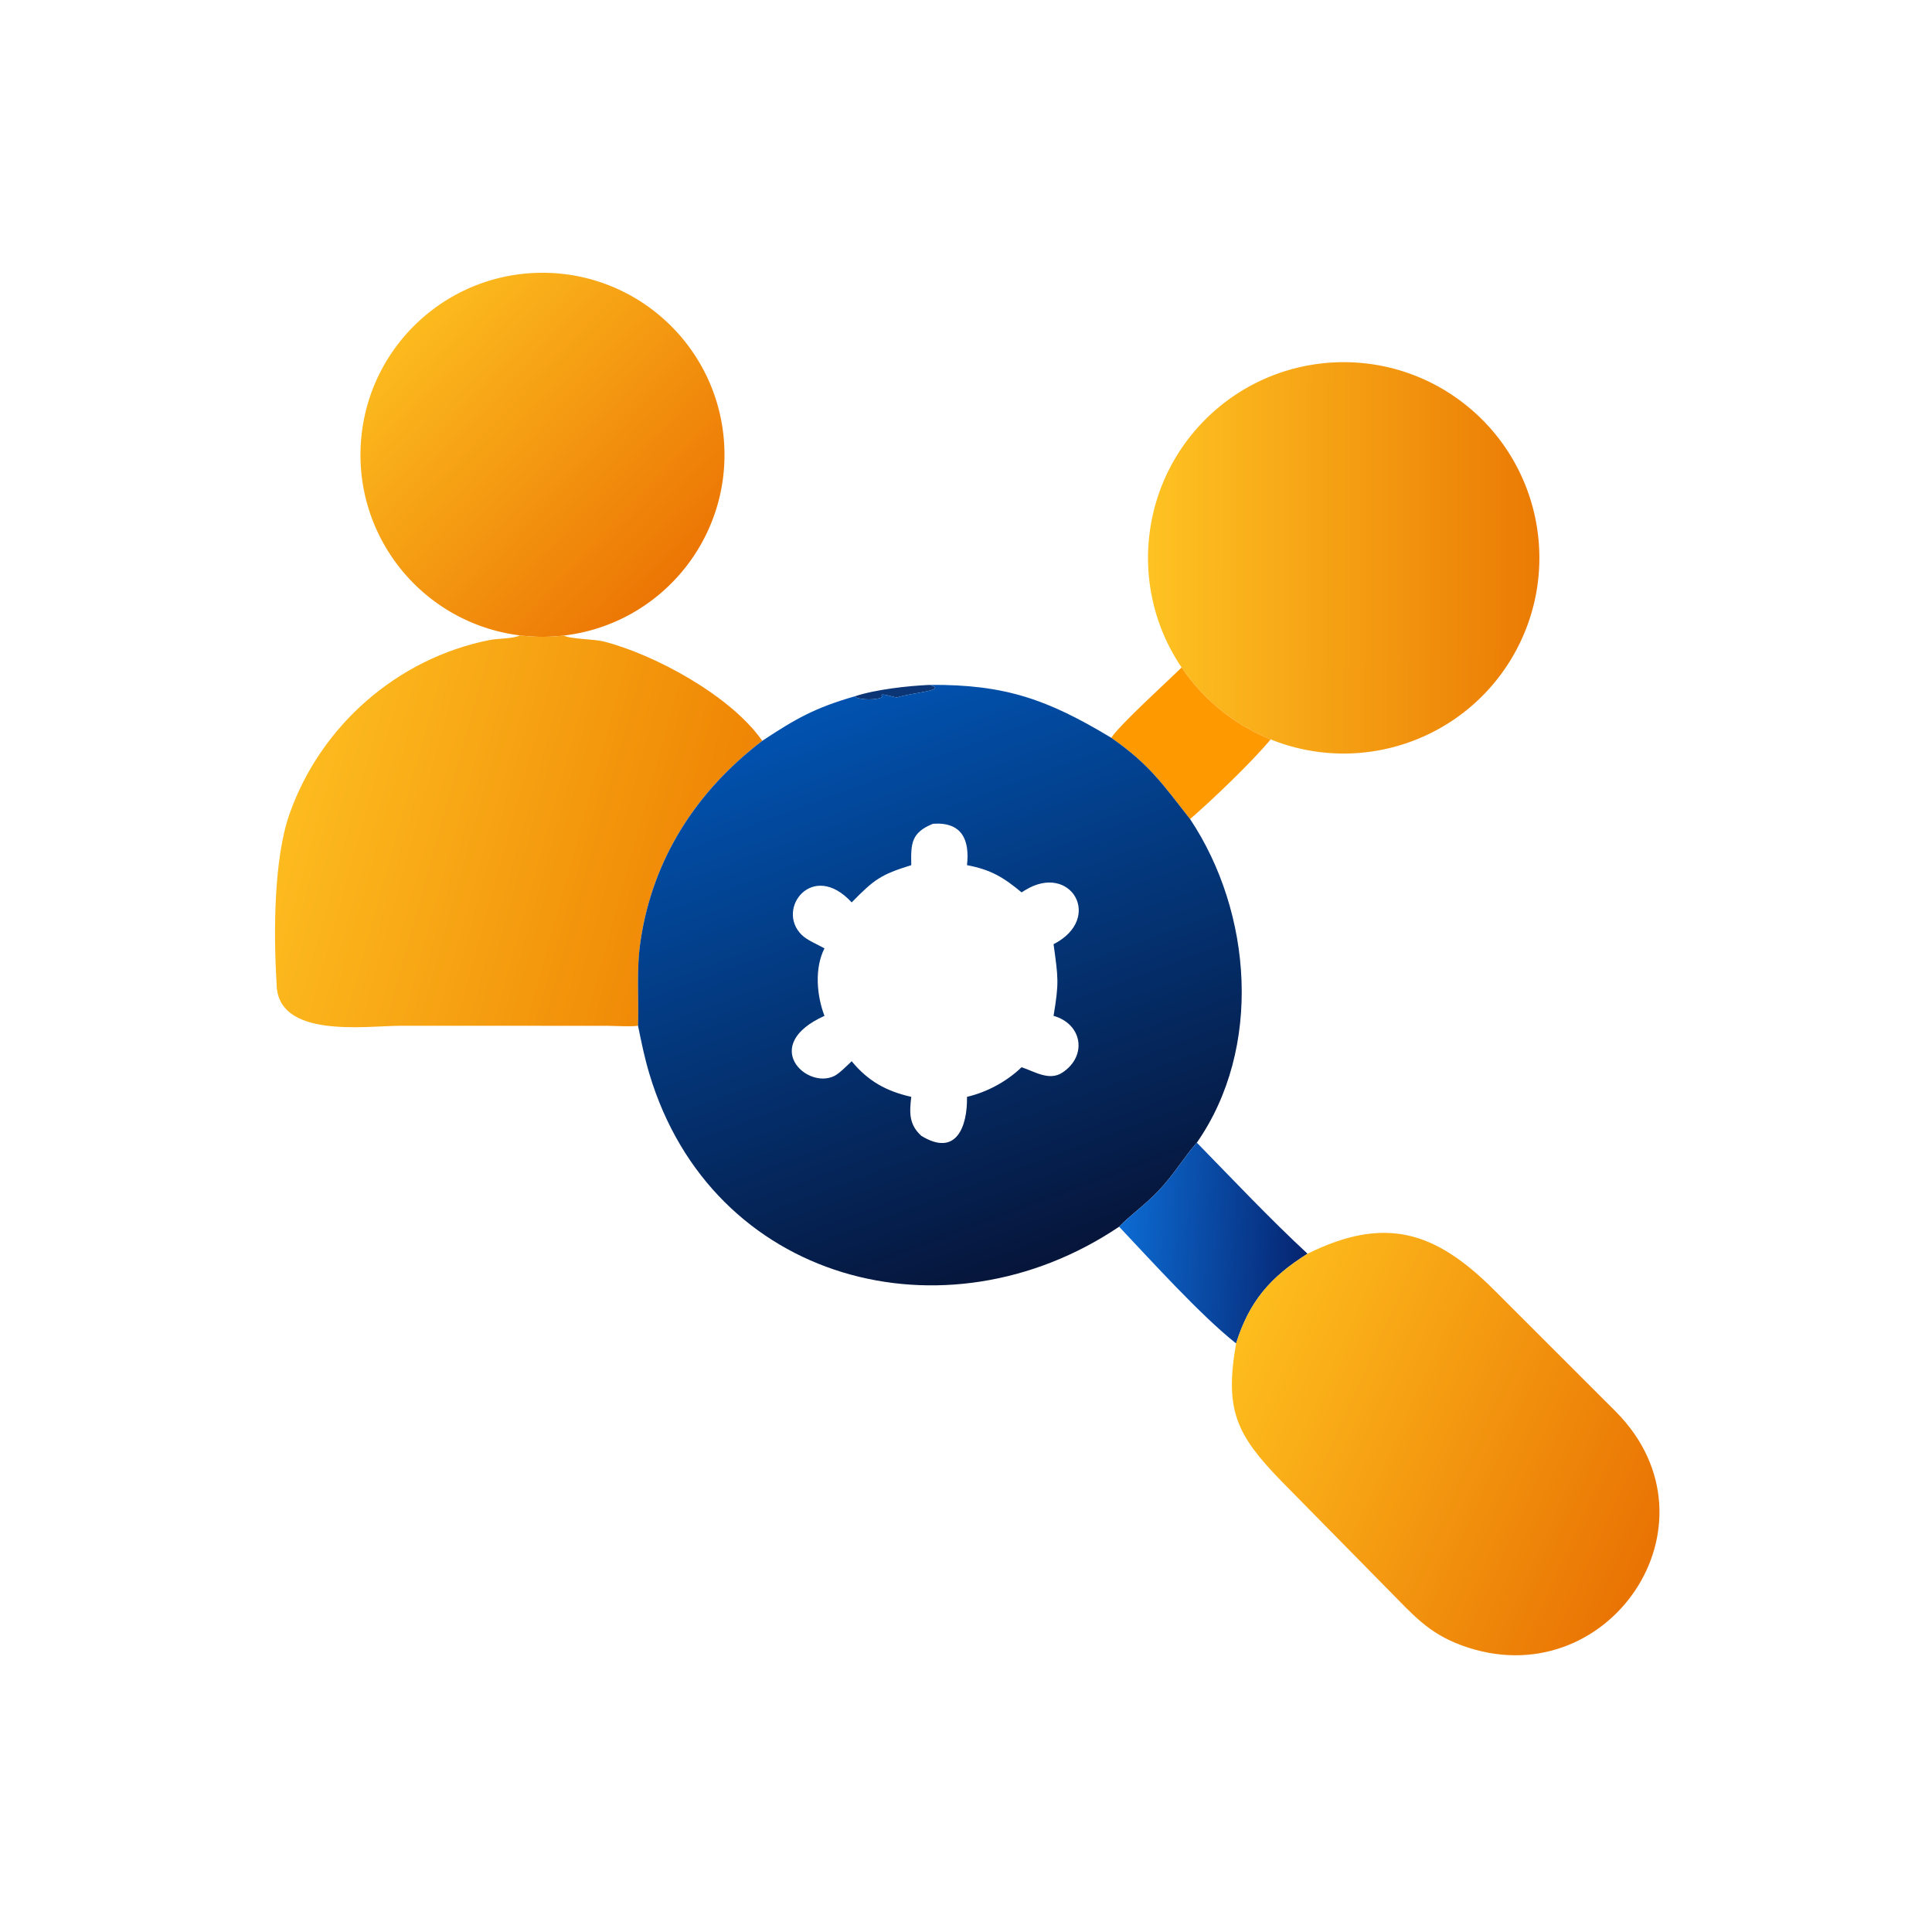
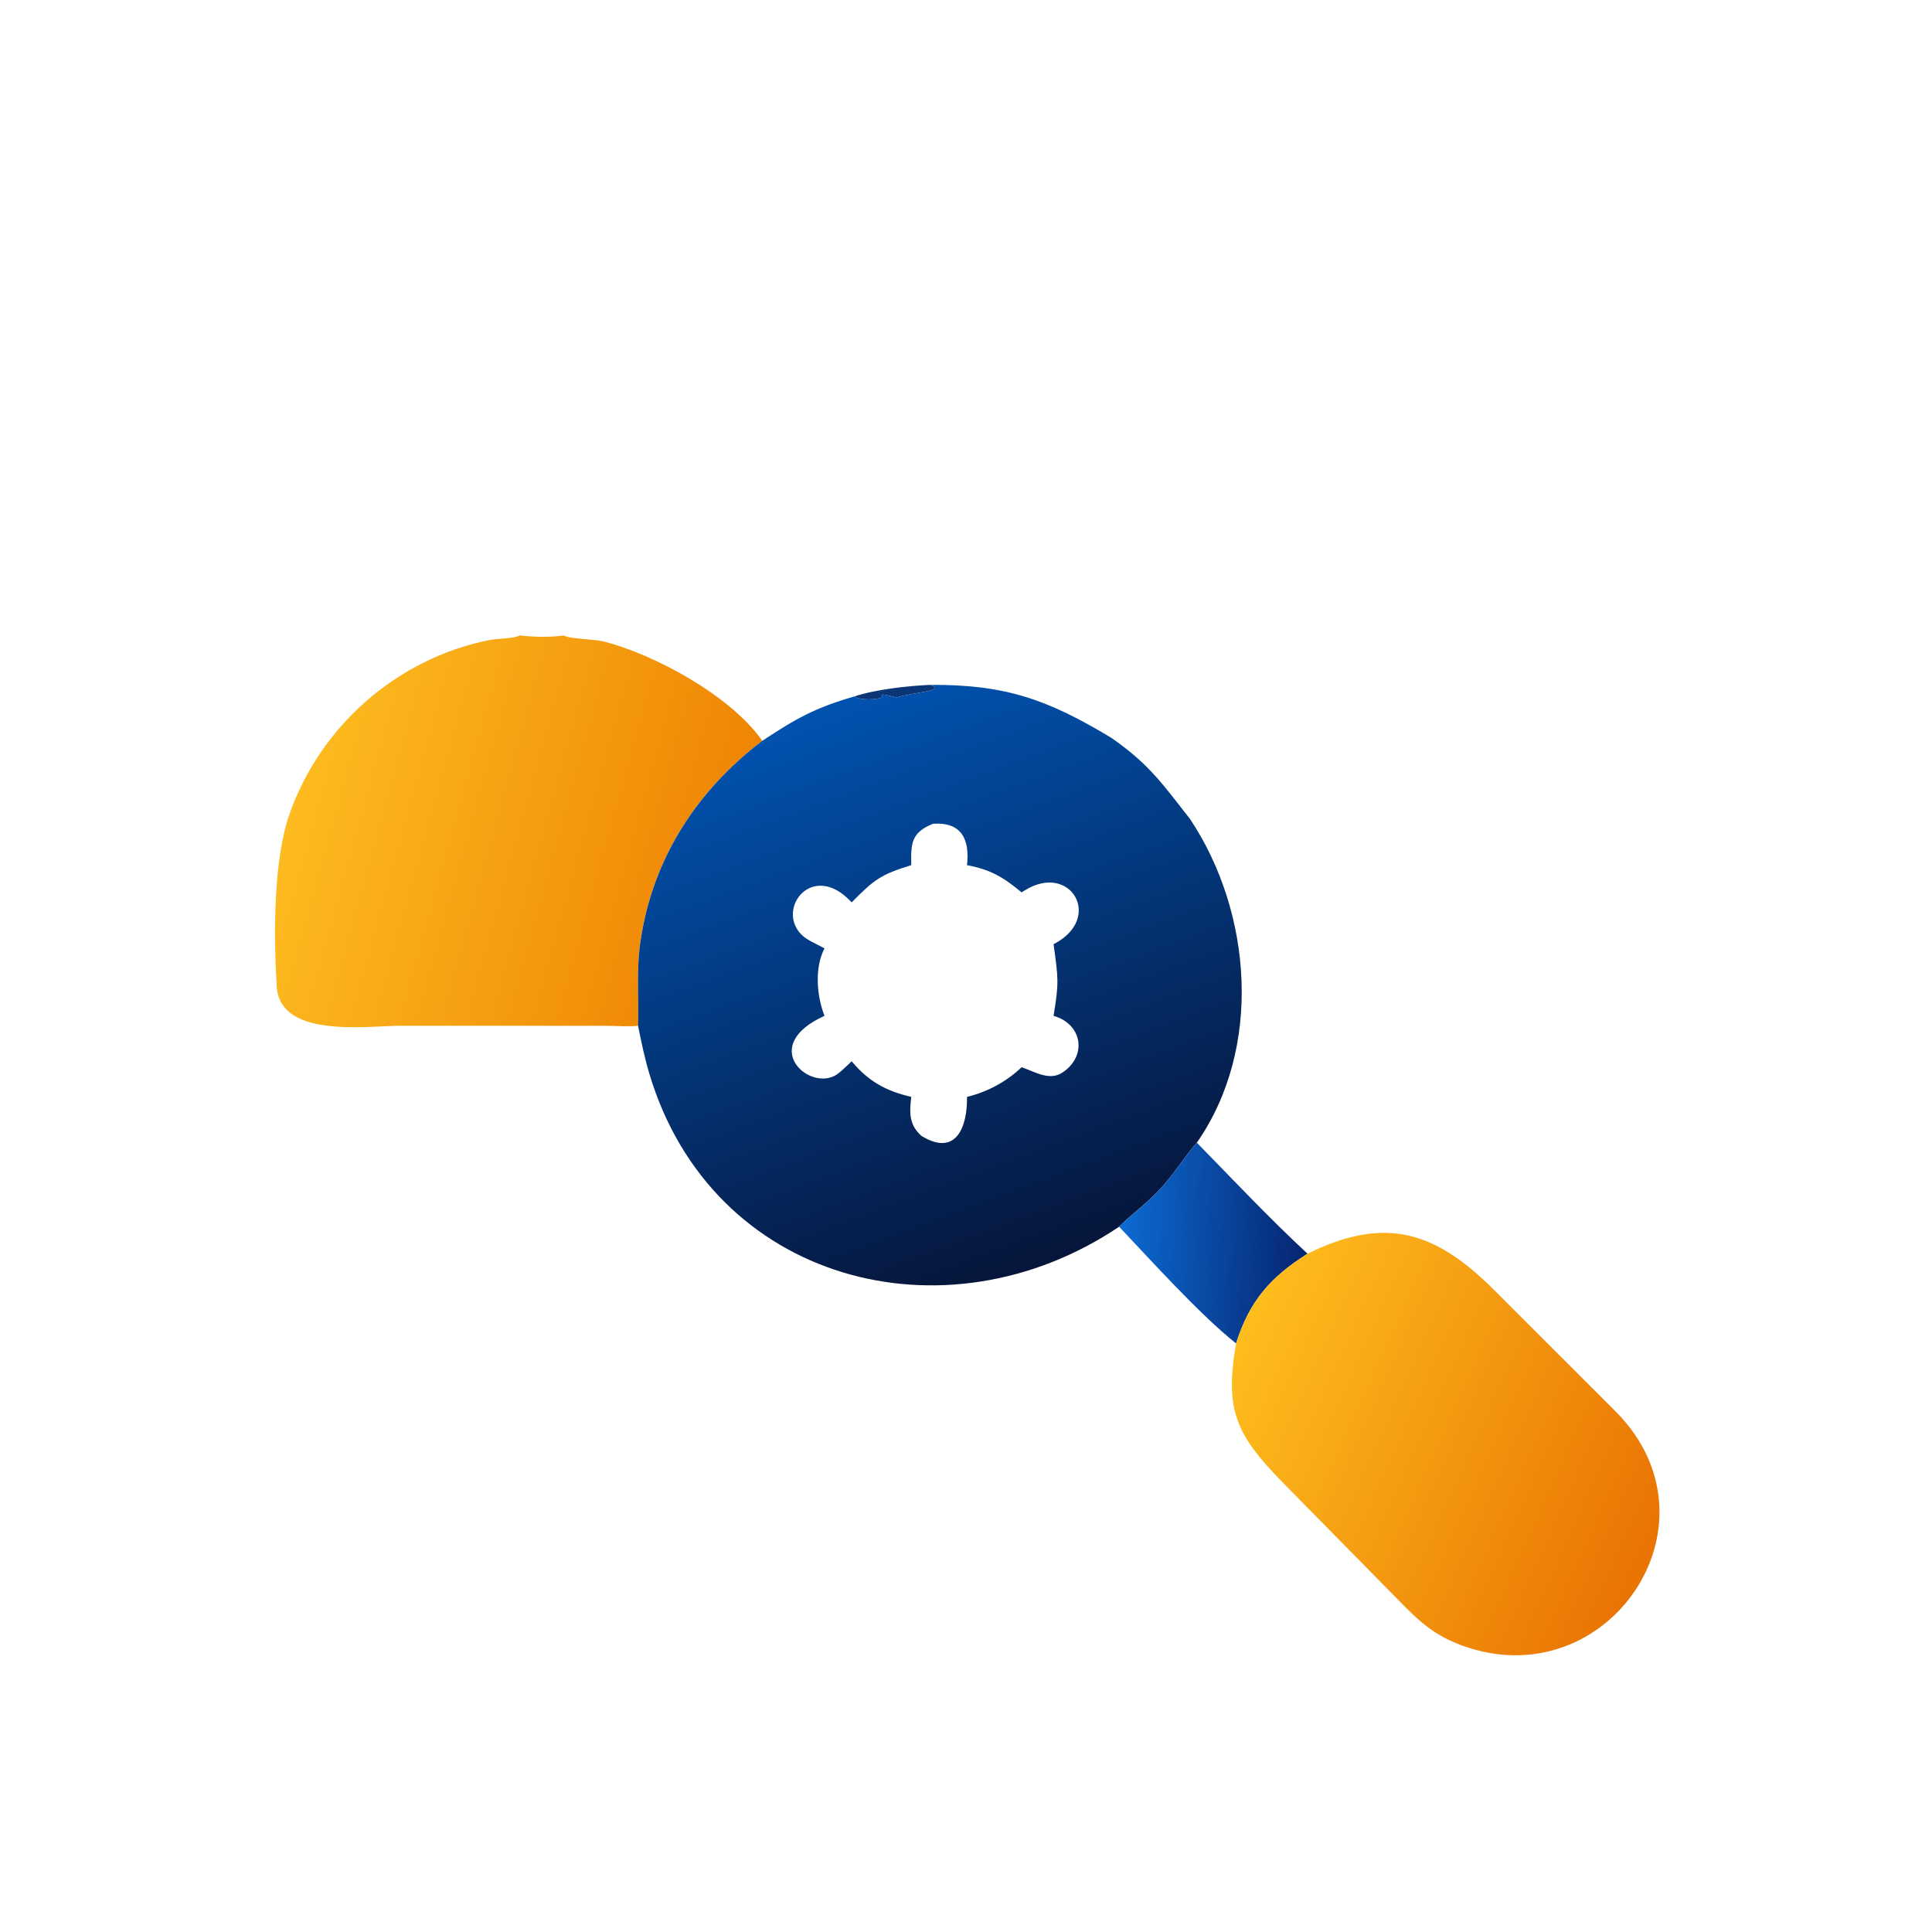
<svg xmlns="http://www.w3.org/2000/svg" width="1024" height="1024" viewBox="0 0 1024 1024">
  <linearGradient id="a" x1="178.246" x2="109.037" y1="153.282" y2="87.697" gradientUnits="userSpaceOnUse">
    <stop offset="0" stop-color="#ec7604" />
    <stop offset="1" stop-color="#fcba1e" />
  </linearGradient>
  <linearGradient id="b" x1="407.003" x2="305.243" y1="147.763" y2="147.487" gradientUnits="userSpaceOnUse">
    <stop offset="0" stop-color="#eb7b04" />
    <stop offset="1" stop-color="#fec222" />
  </linearGradient>
  <linearGradient id="c" x1="188.992" x2="78.866" y1="239.526" y2="208.969" gradientUnits="userSpaceOnUse">
    <stop offset="0" stop-color="#ef8504" />
    <stop offset="1" stop-color="#fdbb1f" />
  </linearGradient>
  <linearGradient id="d" x1="276.167" x2="221.127" y1="335.244" y2="186.776" gradientUnits="userSpaceOnUse">
    <stop offset="0" stop-color="#06153a" />
    <stop offset="1" stop-color="#0152af" />
  </linearGradient>
  <linearGradient id="e" x1="345.342" x2="297.356" y1="330.14" y2="328.053" gradientUnits="userSpaceOnUse">
    <stop offset="0" stop-color="#062672" />
    <stop offset="1" stop-color="#0c6ad1" />
  </linearGradient>
  <linearGradient id="f" x1="439.309" x2="326.962" y1="407.926" y2="357.172" gradientUnits="userSpaceOnUse">
    <stop offset="0" stop-color="#e97303" />
    <stop offset="1" stop-color="#febd1d" />
  </linearGradient>
-   <path fill="url(#a)" d="M137.769 168.385c-25.307-3.17-43.772-25.493-42.14-50.945s22.795-45.235 48.3-45.148c25.504.088 46.532 20.016 47.989 45.478s-17.161 47.659-42.489 50.655a48.2 48.2 0 0 1-11.66-.04" transform="scale(2)" />
-   <path fill="url(#b)" d="M313.137 176.881c-14.383-21.272-11.031-49.865 7.88-67.235s47.686-18.283 67.661-2.148 25.133 44.459 12.129 66.6-40.253 31.431-64.074 21.844a51.85 51.85 0 0 1-23.596-19.061" transform="scale(2)" />
  <path fill="url(#c)" d="M137.769 168.385c3.871.485 7.786.498 11.66.04 1.523.92 8.147.961 10.429 1.54 13.606 3.448 33.797 14.39 42.152 26.363-17.369 13.244-29.072 31.195-32.28 53.169-1.118 7.654-.423 14.808-.644 22.329-1.718.304-5.976.041-7.949.026l-54.632-.02c-9.465.004-33.292 3.642-33.203-11.324-.829-13.088-.753-32.834 3.373-44.652 8.202-23.487 28.615-41.383 53.086-46.247 2.046-.406 6.456-.346 8.008-1.224" transform="scale(2)" />
-   <path fill="#f90" d="M589.006 391.052c4.56-7.024 29.834-29.89 37.268-37.29a103.7 103.7 0 0 0 47.192 38.122c-9.704 11.744-31.132 32.288-42.702 42.228-14.37-18.238-21.406-28.916-41.758-43.06" />
  <path fill="#0c3575" d="M452.95 369.1c11.07-3.702 28.374-5.592 39.856-6.098 10.032 2.962-9.486 4.094-17.202 6.596-1.004.326-7.266-2.038-8.388-1.344l.34 1.178c-1.986 1.606-12.3 1.85-14.606-.332" />
  <path fill="url(#d)" d="M246.403 181.501c20.038-.155 31.271 3.891 48.1 14.025 10.176 7.072 13.694 12.411 20.879 21.53 16.514 24.815 19.246 60.715 1.793 85.762l-.15.169c-3.499 4.015-5.87 8.231-10.041 12.616-3.488 3.667-7.457 6.447-10.404 9.493-46.082 31.001-107.97 14.671-124.49-40.515-1.294-4.324-2.102-8.327-3.004-12.755.221-7.521-.474-14.675.644-22.329 3.208-21.974 14.911-39.925 32.28-53.169 8.915-5.896 14.008-8.77 24.465-11.778 1.153 1.091 6.31.969 7.303.166l-.17-.589c.561-.347 3.692.835 4.194.672 3.858-1.251 13.617-1.817 8.601-3.298m.852 36.805c-5.831 2.369-5.866 5.252-5.759 10.97-8.085 2.5-9.813 3.781-15.794 9.867-10.323-11.245-20.209 1.713-13.263 8.59 1.469 1.454 4.204 2.54 6.054 3.591-2.684 5.26-2.056 12.528 0 17.89-17.171 7.748-4.771 19.597 2.63 15.92 1.31-.65 3.449-2.82 4.579-3.894 4.378 5.302 9.201 7.948 15.794 9.436-.481 4.105-.669 7.307 2.662 10.33 9.349 5.746 12.245-2.595 12.107-10.33 5.317-1.246 10.531-4.056 14.469-7.85 3.528 1.179 7.342 3.726 10.839 1.402 6.653-4.424 5.219-12.883-2.367-15.014 1.481-8.945 1.222-9.976 0-18.988 13.309-6.829 4.57-21.717-7.486-14.349l-.986.613c-4.877-4.052-8.209-6.027-14.469-7.214.75-6.757-1.369-11.493-9.01-10.97" transform="scale(2)" />
  <path fill="url(#e)" d="M296.58 325.096c2.947-3.046 6.916-5.826 10.404-9.493 4.171-4.385 6.542-8.601 10.041-12.616l.15-.169c9.383 9.595 19.501 20.333 29.34 29.431-9.834 6.174-15.437 12.607-18.939 23.773-9.452-7.492-22.572-22.014-30.996-30.926" transform="scale(2)" />
  <path fill="url(#f)" d="M327.576 356.022c3.502-11.166 9.105-17.599 18.939-23.773 20.719-10.243 33.924-5.76 49.158 9.329l32.63 32.617c29.343 29.742-2.437 75.977-40.934 61.85-8.961-3.289-13.011-8.243-19.553-14.835l-28.178-28.63c-11.912-12.291-15.177-18.719-12.062-36.558" transform="scale(2)" />
</svg>